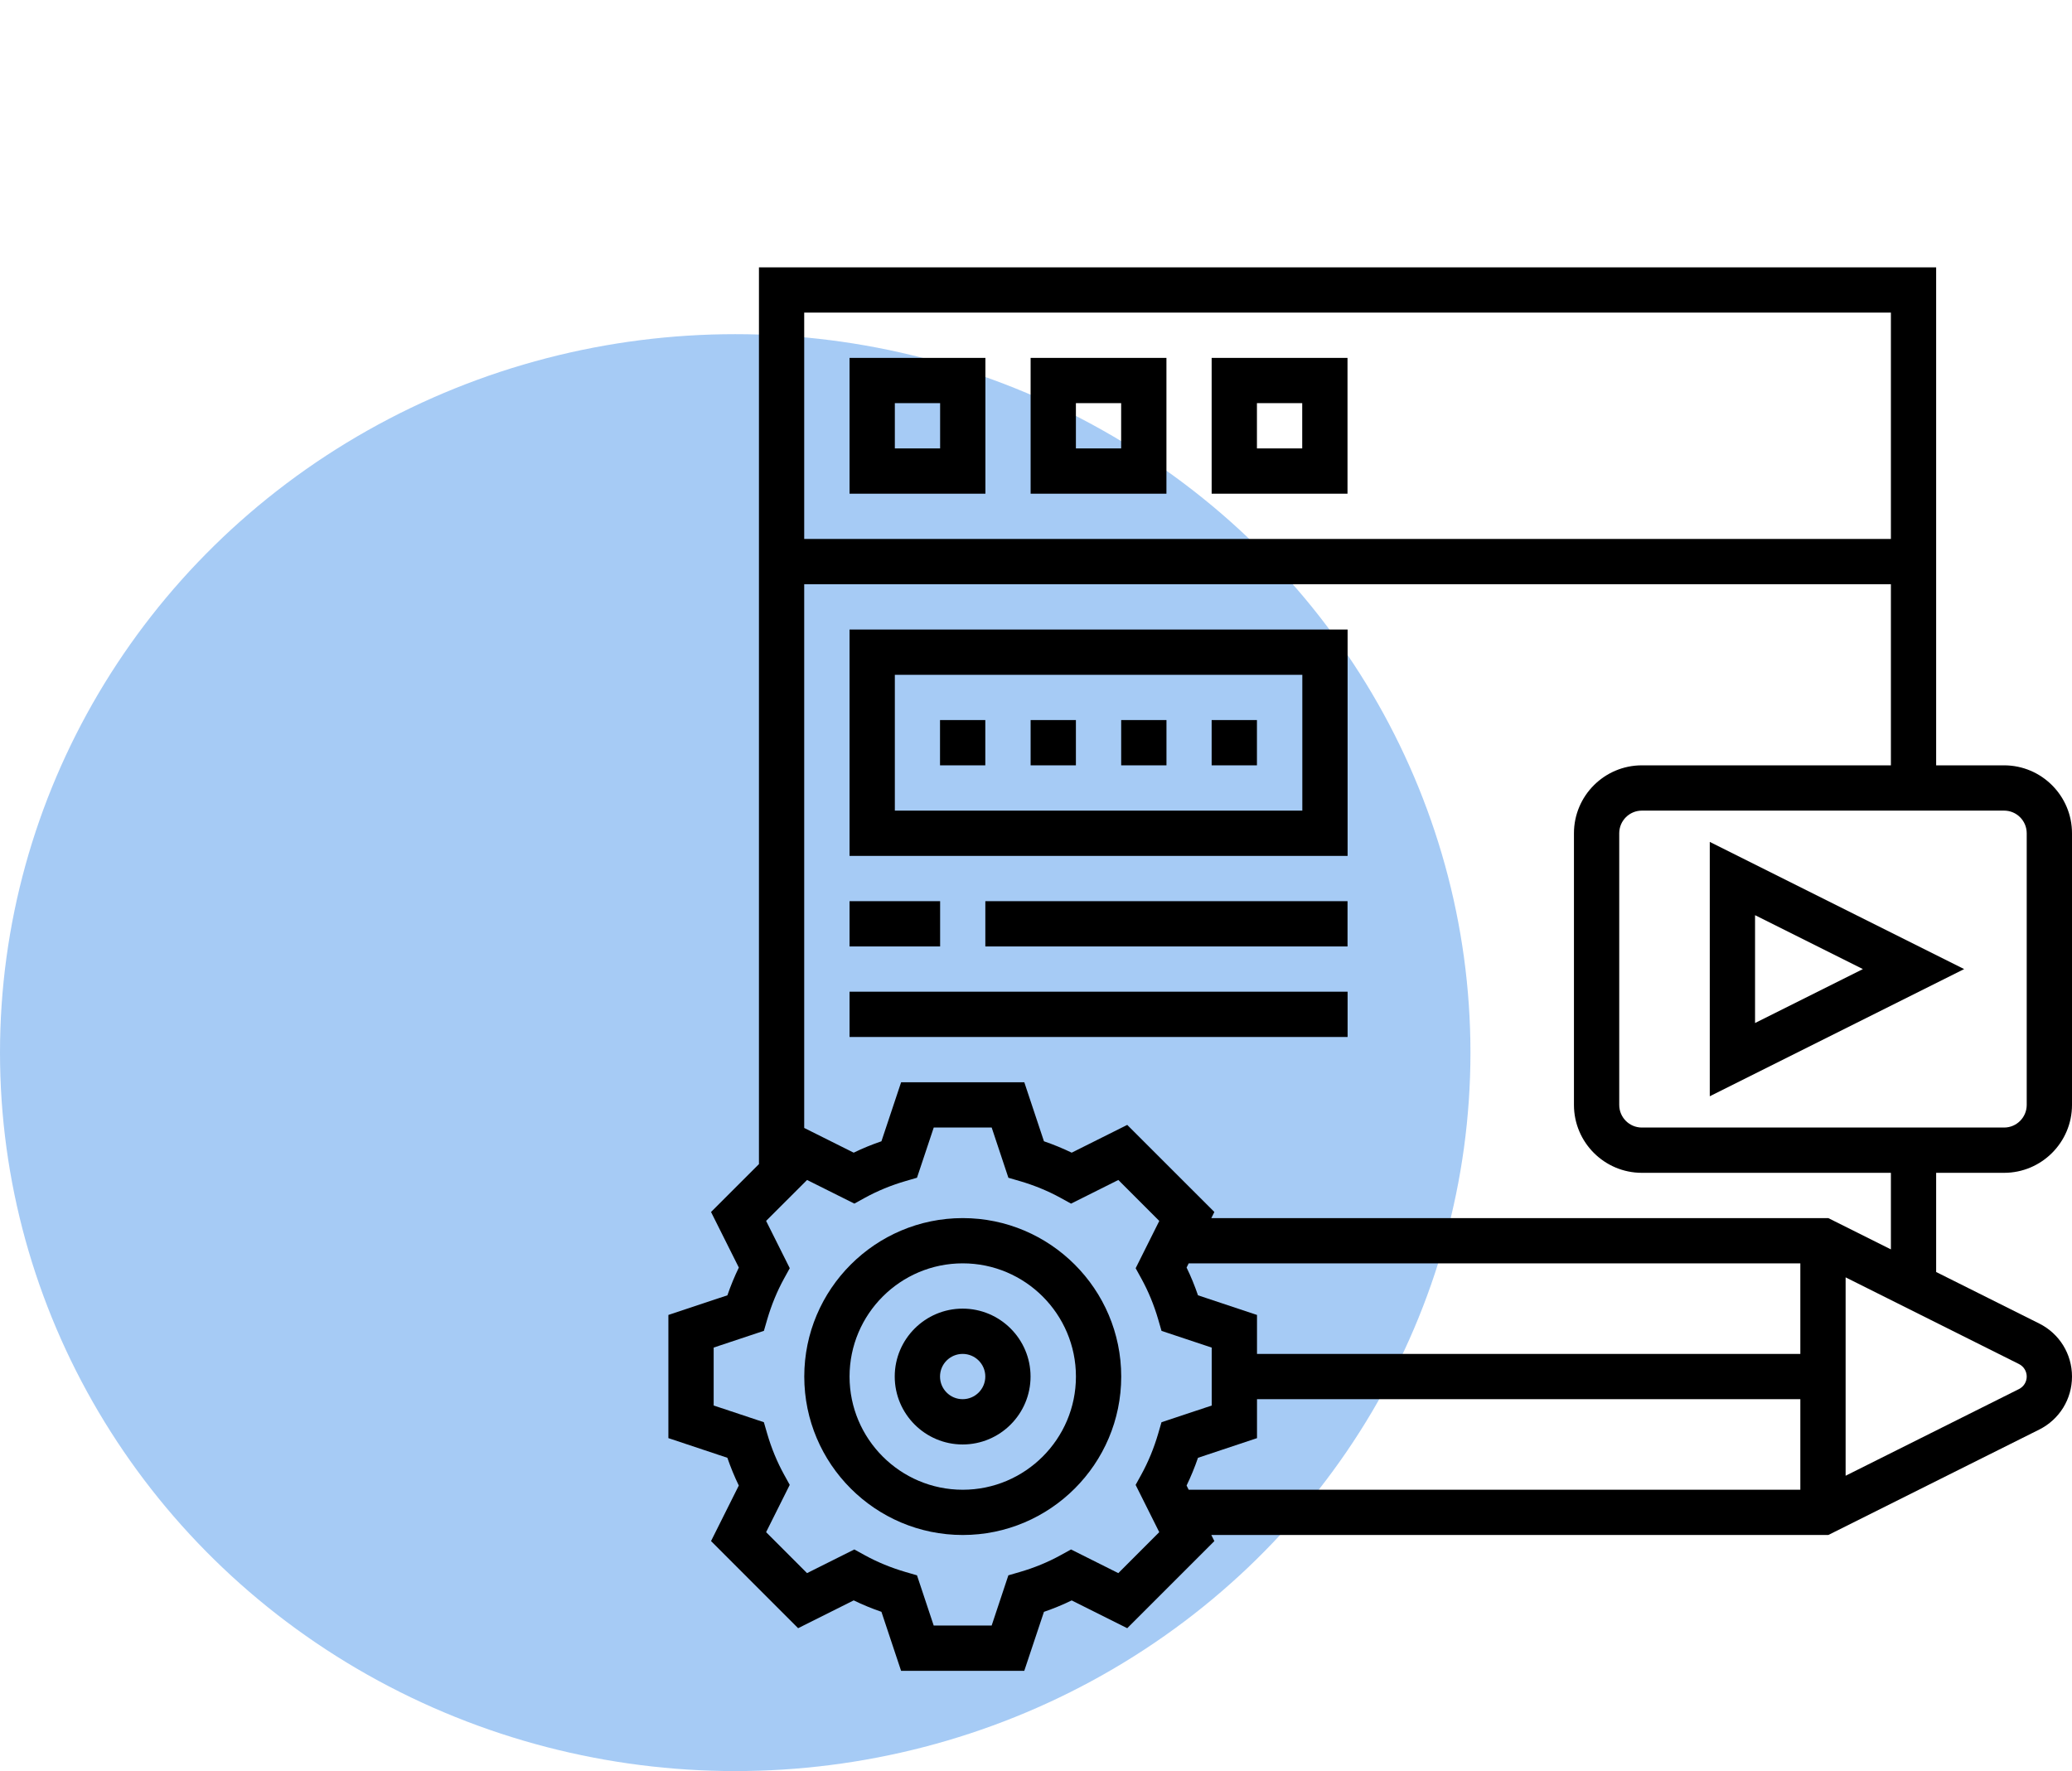
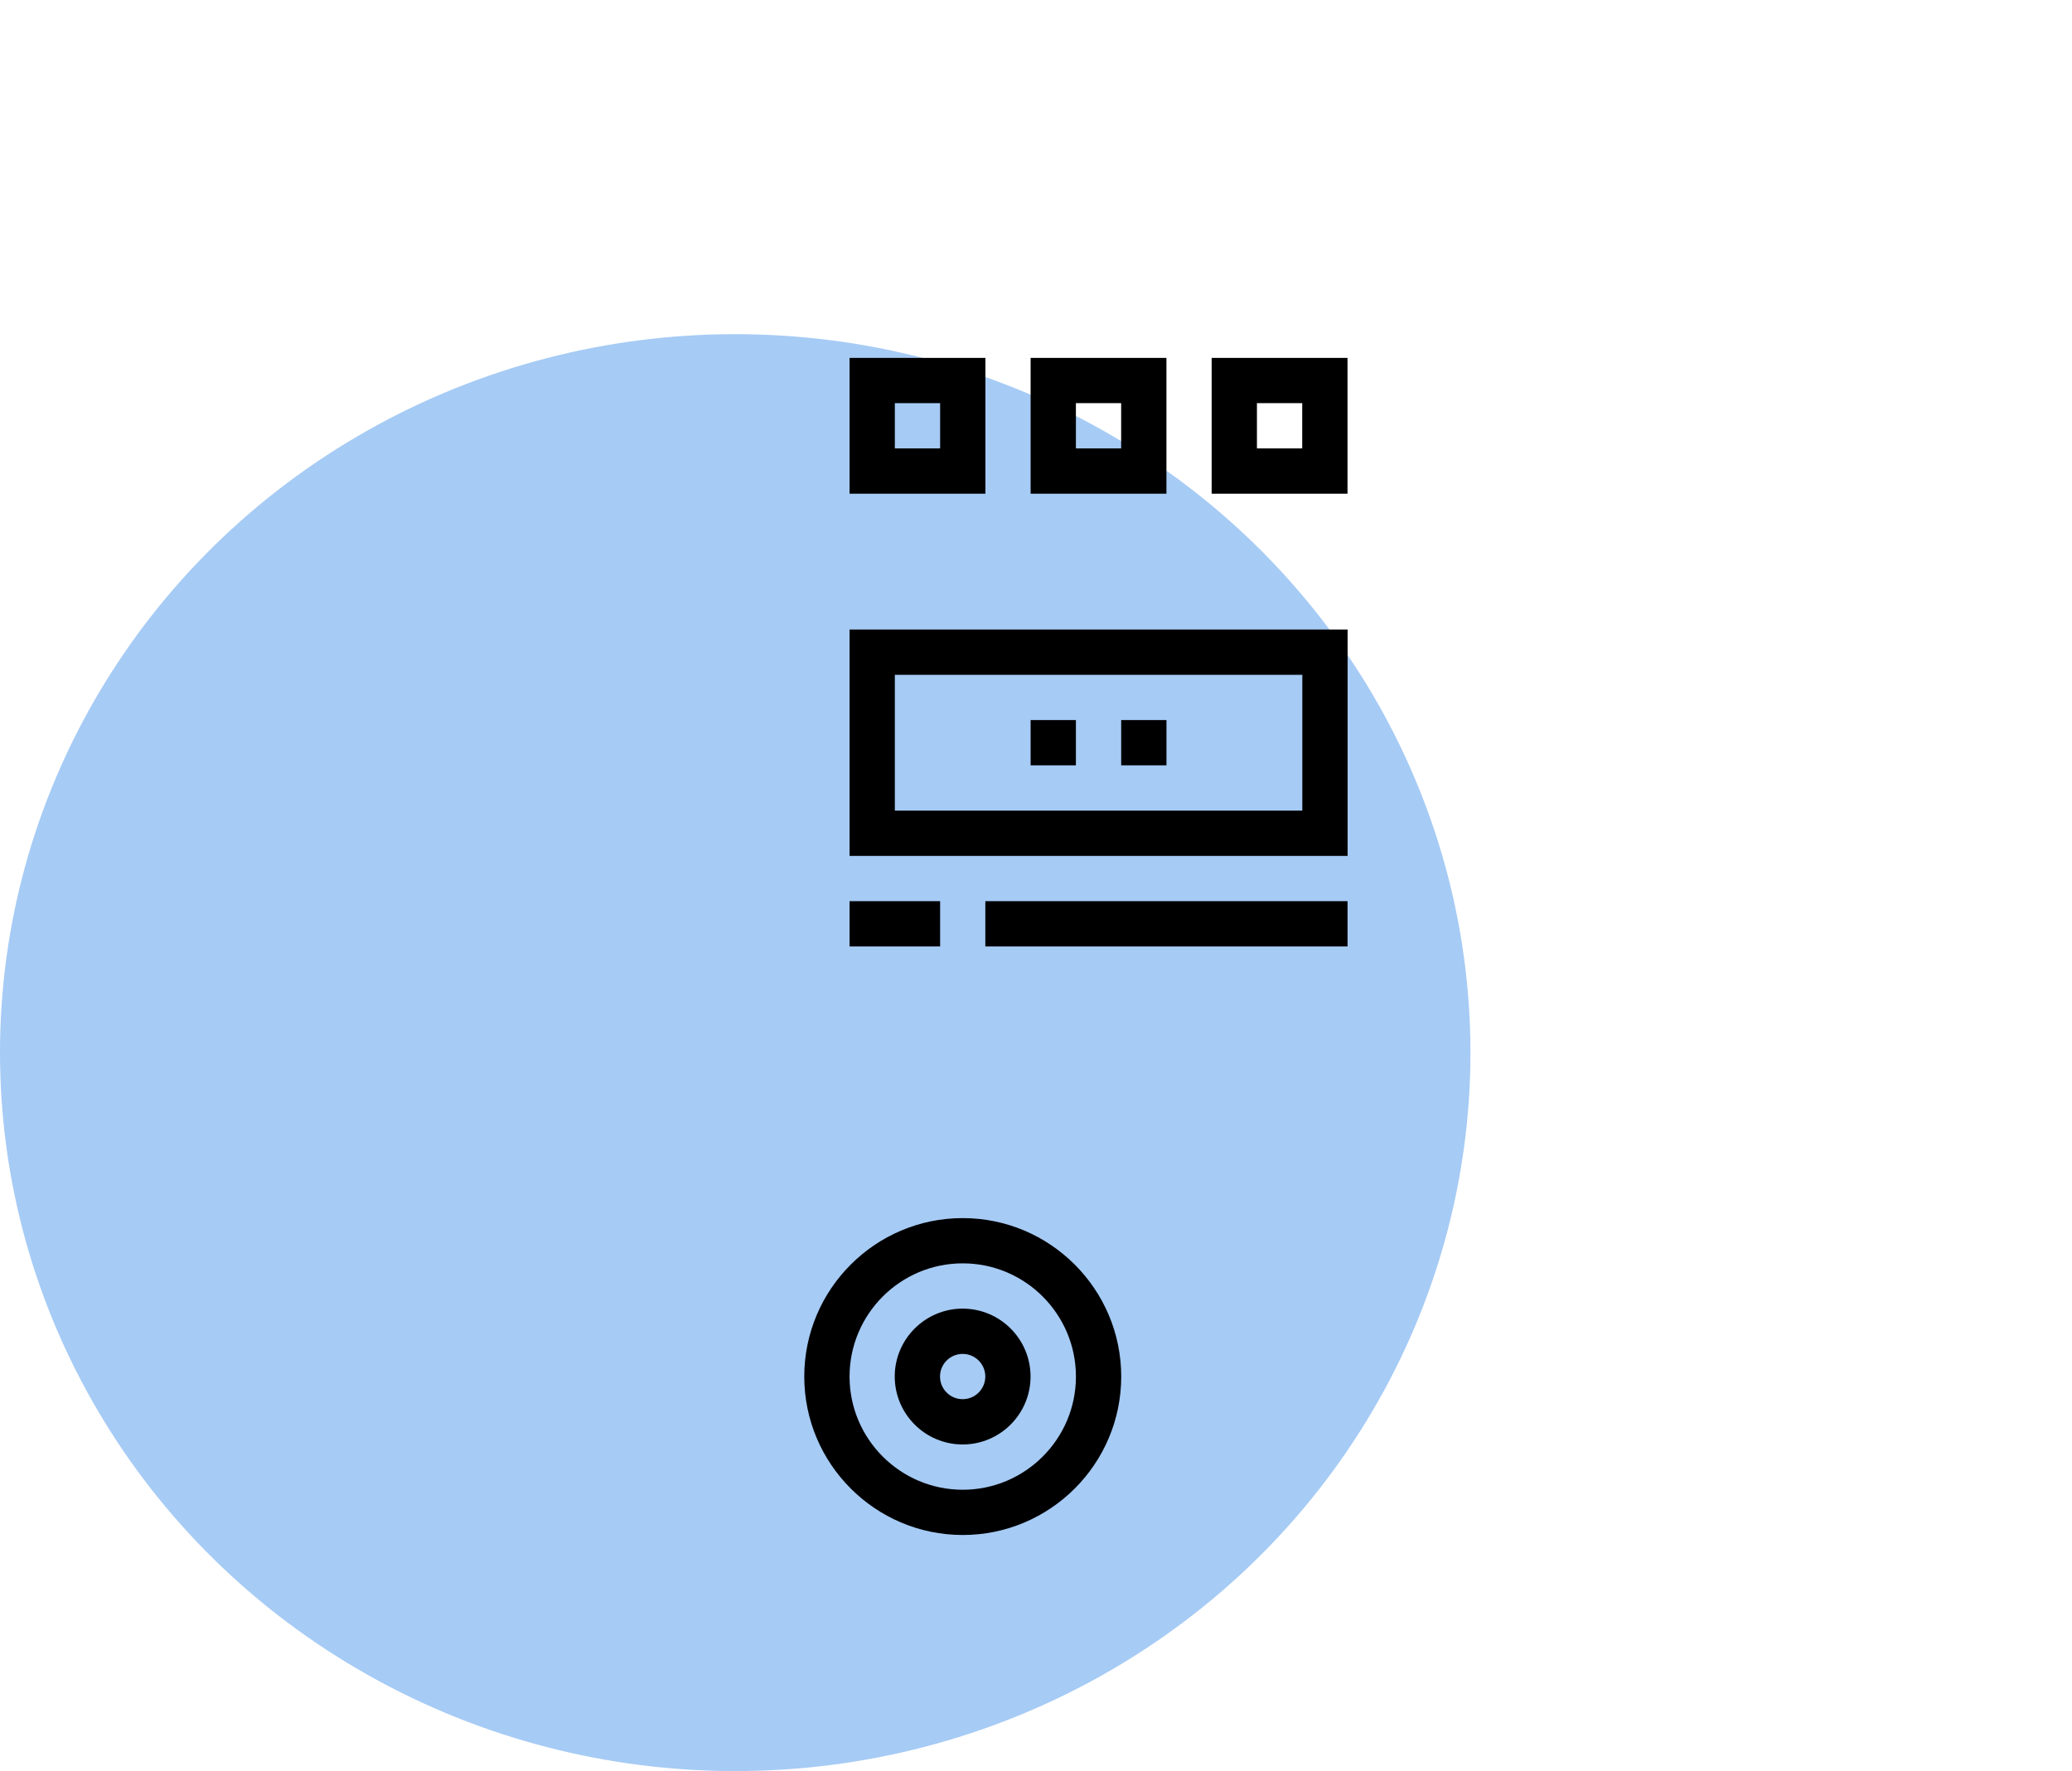
<svg xmlns="http://www.w3.org/2000/svg" width="62" height="53" viewBox="0 0 62 53" fill="none">
  <ellipse cx="22" cy="31.5" rx="22" ry="21.5" fill="#016BE3" fill-opacity="0.35" />
  <g clip-path="url(#clip0_1082_25086)">
    <path d="M28.805 39.161C27.685 39.161 26.773 40.073 26.773 41.193C26.773 42.314 27.685 43.226 28.805 43.226C29.926 43.226 30.837 42.314 30.837 41.193C30.837 40.073 29.926 39.161 28.805 39.161ZM28.805 41.871C28.431 41.871 28.128 41.567 28.128 41.193C28.128 40.819 28.431 40.516 28.805 40.516C29.179 40.516 29.483 40.819 29.483 41.193C29.483 41.567 29.179 41.871 28.805 41.871Z" fill="black" />
    <path d="M28.808 36.452C26.194 36.452 24.066 38.58 24.066 41.194C24.066 43.808 26.194 45.935 28.808 45.935C31.422 45.935 33.55 43.808 33.55 41.194C33.55 38.58 31.422 36.452 28.808 36.452ZM28.808 44.581C26.94 44.581 25.421 43.061 25.421 41.194C25.421 39.326 26.94 37.806 28.808 37.806C30.675 37.806 32.195 39.326 32.195 41.194C32.195 43.061 30.675 44.581 28.808 44.581Z" fill="black" />
-     <path d="M59.968 35.097C61.088 35.097 62 34.185 62 33.065V24.936C62 23.815 61.088 22.903 59.968 22.903H57.935V8H22.71V34.836L21.276 36.269L22.108 37.932C21.979 38.198 21.864 38.476 21.766 38.762L20 39.35V43.036L21.765 43.625C21.864 43.911 21.977 44.188 22.107 44.455L21.276 46.117L23.882 48.724L25.545 47.892C25.811 48.021 26.089 48.136 26.375 48.234L26.963 50H30.649L31.238 48.235C31.524 48.136 31.801 48.023 32.068 47.893L33.73 48.724L36.337 46.118L36.246 45.935H54.708L61.02 42.78C61.624 42.477 62 41.869 62 41.194C62 40.518 61.624 39.91 61.02 39.607L57.935 38.065V35.097H59.968V35.097ZM60.645 24.936V33.065C60.645 33.438 60.342 33.742 59.968 33.742H49.129C48.755 33.742 48.452 33.438 48.452 33.065V24.936C48.452 24.562 48.755 24.258 49.129 24.258H59.968C60.342 24.258 60.645 24.561 60.645 24.936ZM56.581 9.355V16.129H24.064V9.355H56.581ZM34.688 45.85L33.463 47.076L32.048 46.368L31.736 46.54C31.359 46.748 30.948 46.917 30.514 47.043L30.173 47.142L29.673 48.645H27.939L27.439 47.142L27.098 47.043C26.664 46.916 26.253 46.747 25.876 46.54L25.564 46.368L24.149 47.076L22.924 45.85L23.631 44.435L23.459 44.123C23.252 43.746 23.082 43.336 22.956 42.901L22.857 42.56L21.355 42.06V40.326L22.858 39.826L22.957 39.485C23.084 39.051 23.253 38.64 23.46 38.263L23.632 37.951L22.924 36.536L24.15 35.311L25.565 36.018L25.877 35.846C26.254 35.639 26.665 35.469 27.099 35.343L27.439 35.244L27.94 33.742H29.674L30.174 35.245L30.515 35.344C30.949 35.471 31.36 35.64 31.737 35.847L32.049 36.019L33.464 35.311L34.689 36.537L33.982 37.952L34.154 38.264C34.361 38.641 34.531 39.051 34.657 39.486L34.756 39.827L36.258 40.327V42.061L34.755 42.561L34.656 42.902C34.529 43.336 34.36 43.747 34.153 44.124L33.981 44.436L34.688 45.85ZM53.871 40.516H37.613V39.35L35.847 38.762C35.749 38.476 35.636 38.198 35.506 37.932L35.569 37.806H53.871V40.516ZM35.506 44.455C35.635 44.188 35.749 43.911 35.847 43.625L37.613 43.037V41.871H53.871V44.581H35.569L35.506 44.455ZM60.645 41.194C60.645 41.353 60.556 41.496 60.413 41.568L55.226 44.162V38.225L60.413 40.819C60.556 40.891 60.645 41.034 60.645 41.194ZM56.581 37.388L54.708 36.452H36.246L36.337 36.269L33.73 33.663L32.068 34.494C31.801 34.365 31.524 34.251 31.238 34.153L30.65 32.387H26.964L26.375 34.153C26.089 34.251 25.811 34.364 25.545 34.494L24.064 33.754V17.484H56.581V22.903H49.129C48.008 22.903 47.097 23.815 47.097 24.936V33.065C47.097 34.185 48.008 35.097 49.129 35.097H56.581V37.388Z" fill="black" />
    <path d="M29.486 10.71H25.421V14.774H29.486V10.71ZM28.131 13.419H26.776V12.064H28.131V13.419Z" fill="black" />
    <path d="M34.903 10.71H30.839V14.774H34.903V10.71ZM33.548 13.419H32.194V12.064H33.548V13.419Z" fill="black" />
    <path d="M40.321 10.71H36.256V14.774H40.321V10.71ZM38.966 13.419H37.611V12.064H38.966V13.419Z" fill="black" />
-     <path d="M51.161 25.194V32.806L58.773 29L51.161 25.194ZM52.516 27.387L55.743 29L52.516 30.614V27.387H52.516Z" fill="black" />
    <path d="M25.421 25.613H40.324V18.839H25.421V25.613ZM26.776 20.194H38.969V24.258H26.776V20.194Z" fill="black" />
-     <path d="M28.128 21.548H29.483V22.903H28.128V21.548Z" fill="black" />
    <path d="M33.549 21.548H34.904V22.903H33.549V21.548Z" fill="black" />
-     <path d="M36.256 21.548H37.611V22.903H36.256V21.548Z" fill="black" />
    <path d="M30.839 21.548H32.194V22.903H30.839V21.548Z" fill="black" />
    <path d="M25.421 26.968H28.131V28.323H25.421V26.968Z" fill="black" />
    <path d="M29.484 26.968H40.322V28.323H29.484V26.968Z" fill="black" />
-     <path d="M25.421 29.677H40.324V31.032H25.421V29.677Z" fill="black" />
  </g>
  <defs>
    <clipPath id="clip0_1082_25086">
      <rect width="42" height="42" fill="white" transform="translate(20 8)" />
    </clipPath>
  </defs>
</svg>